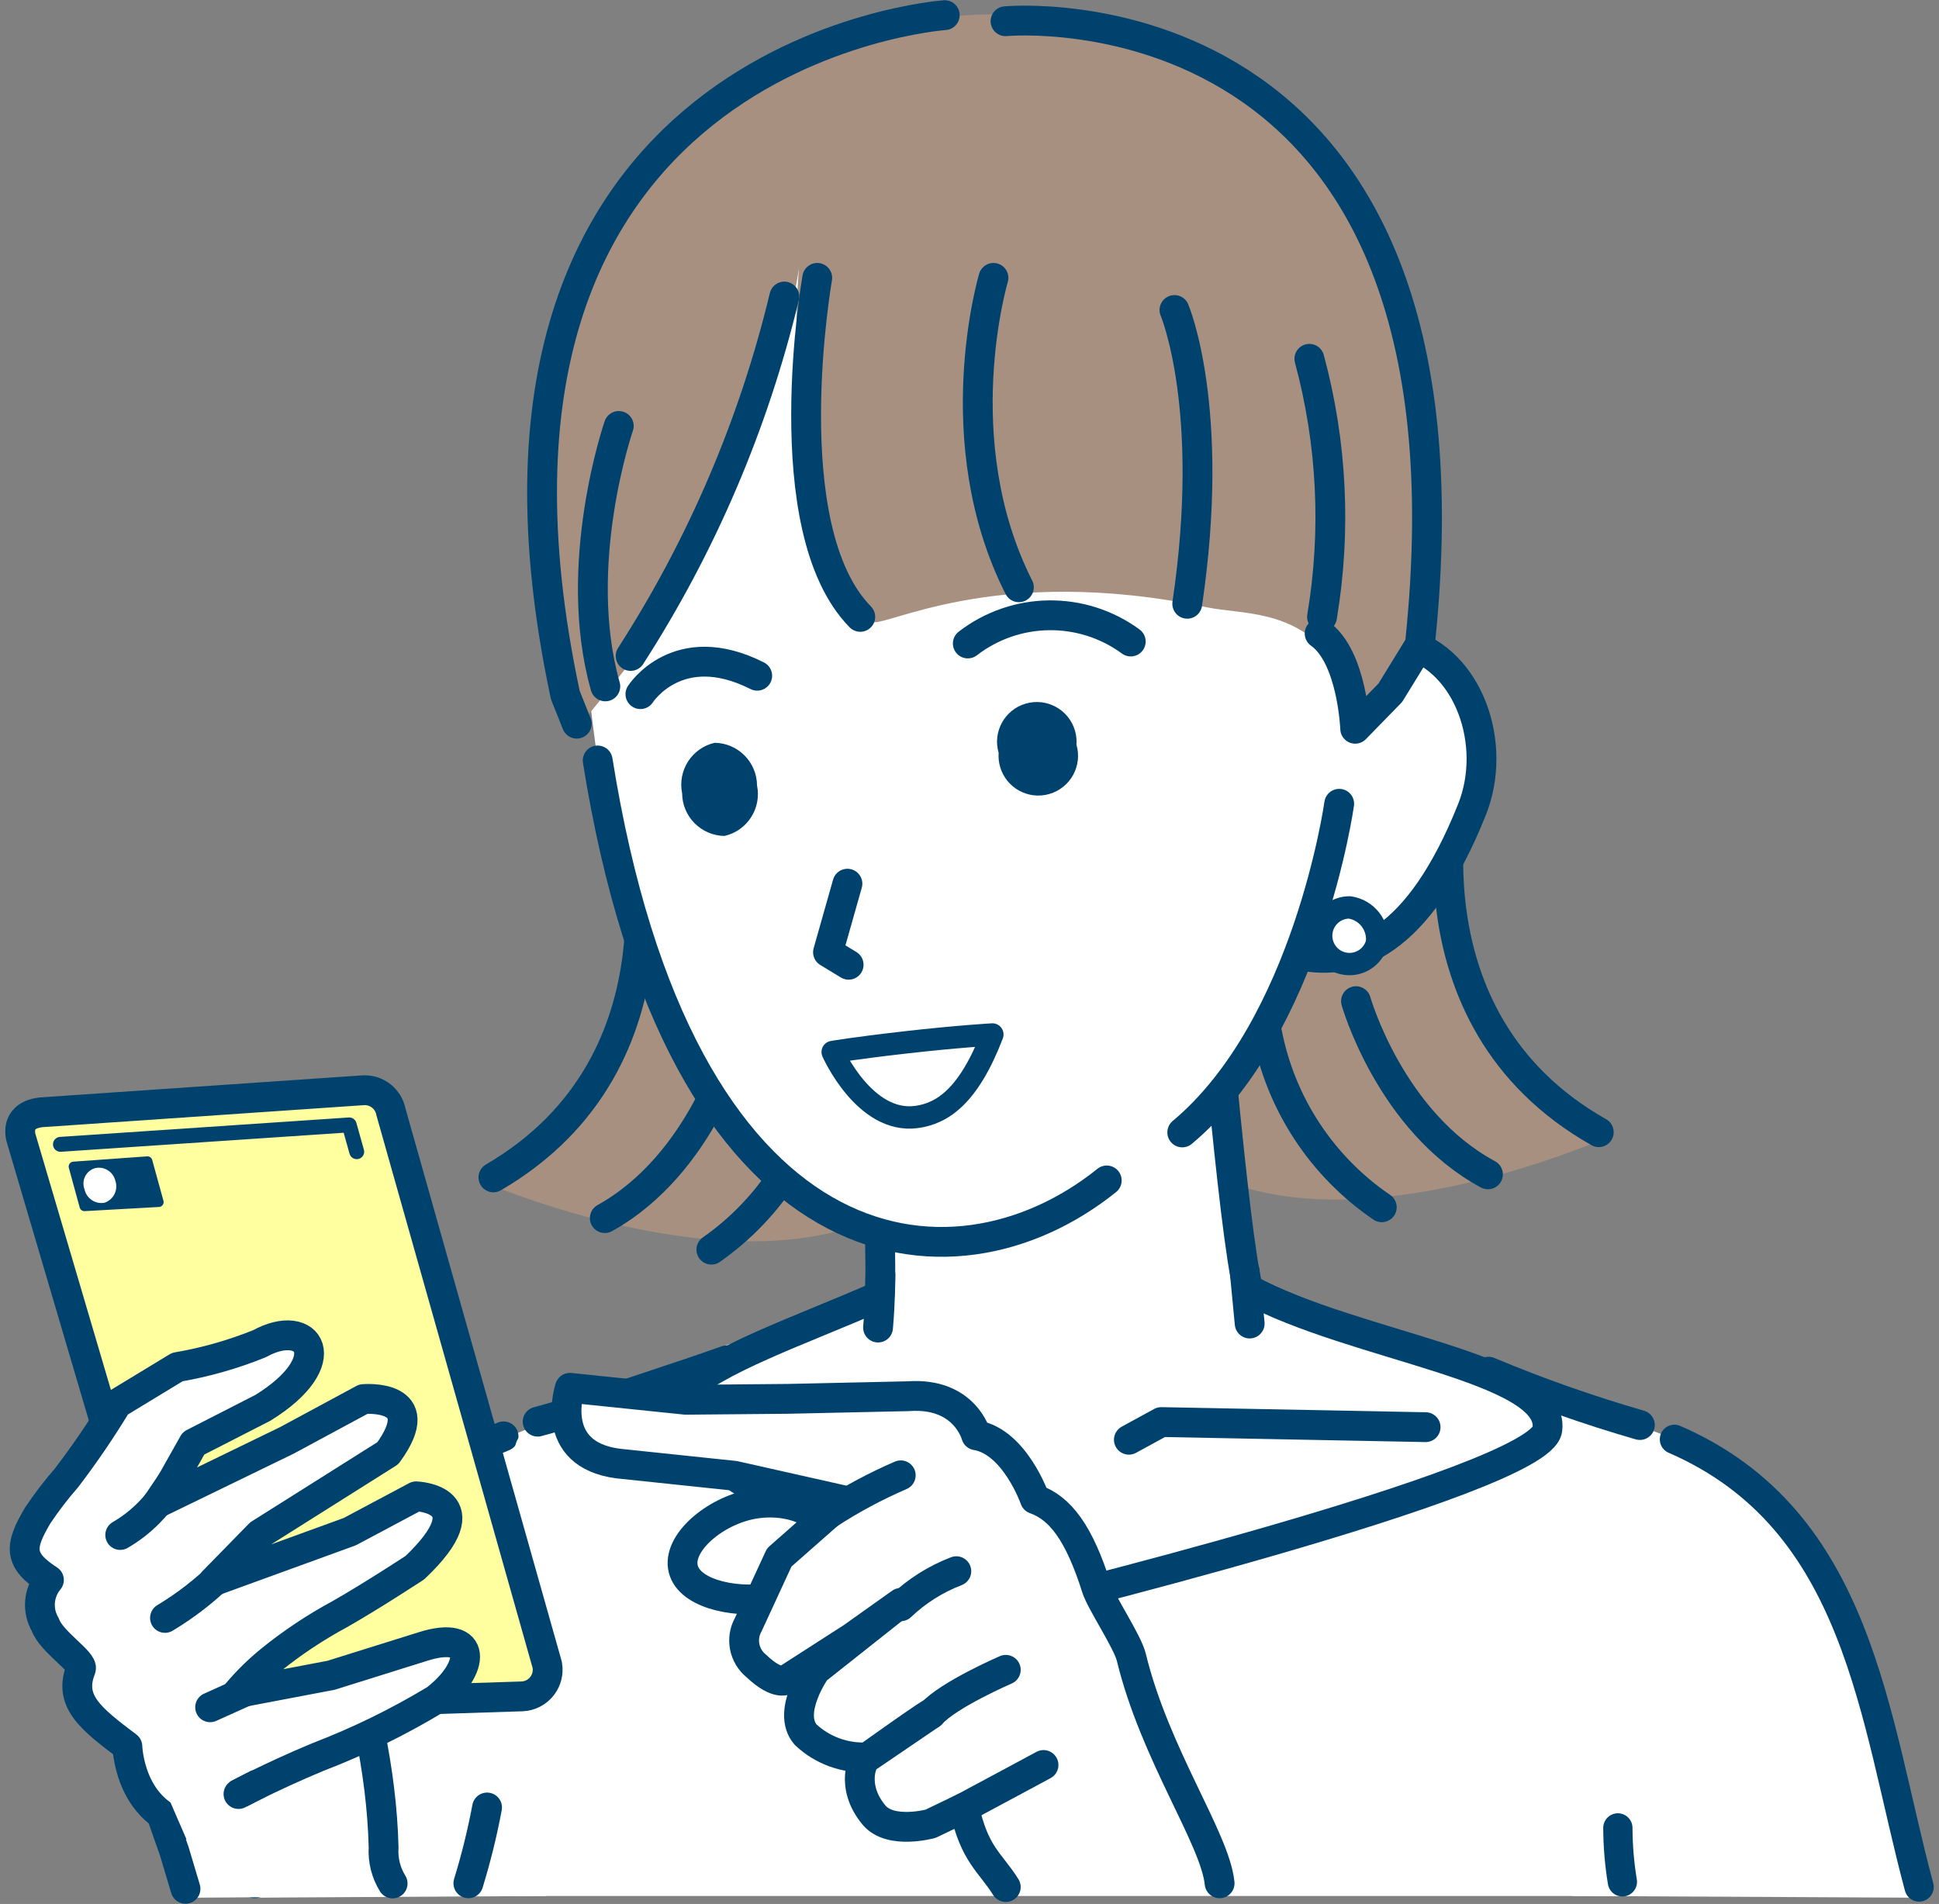
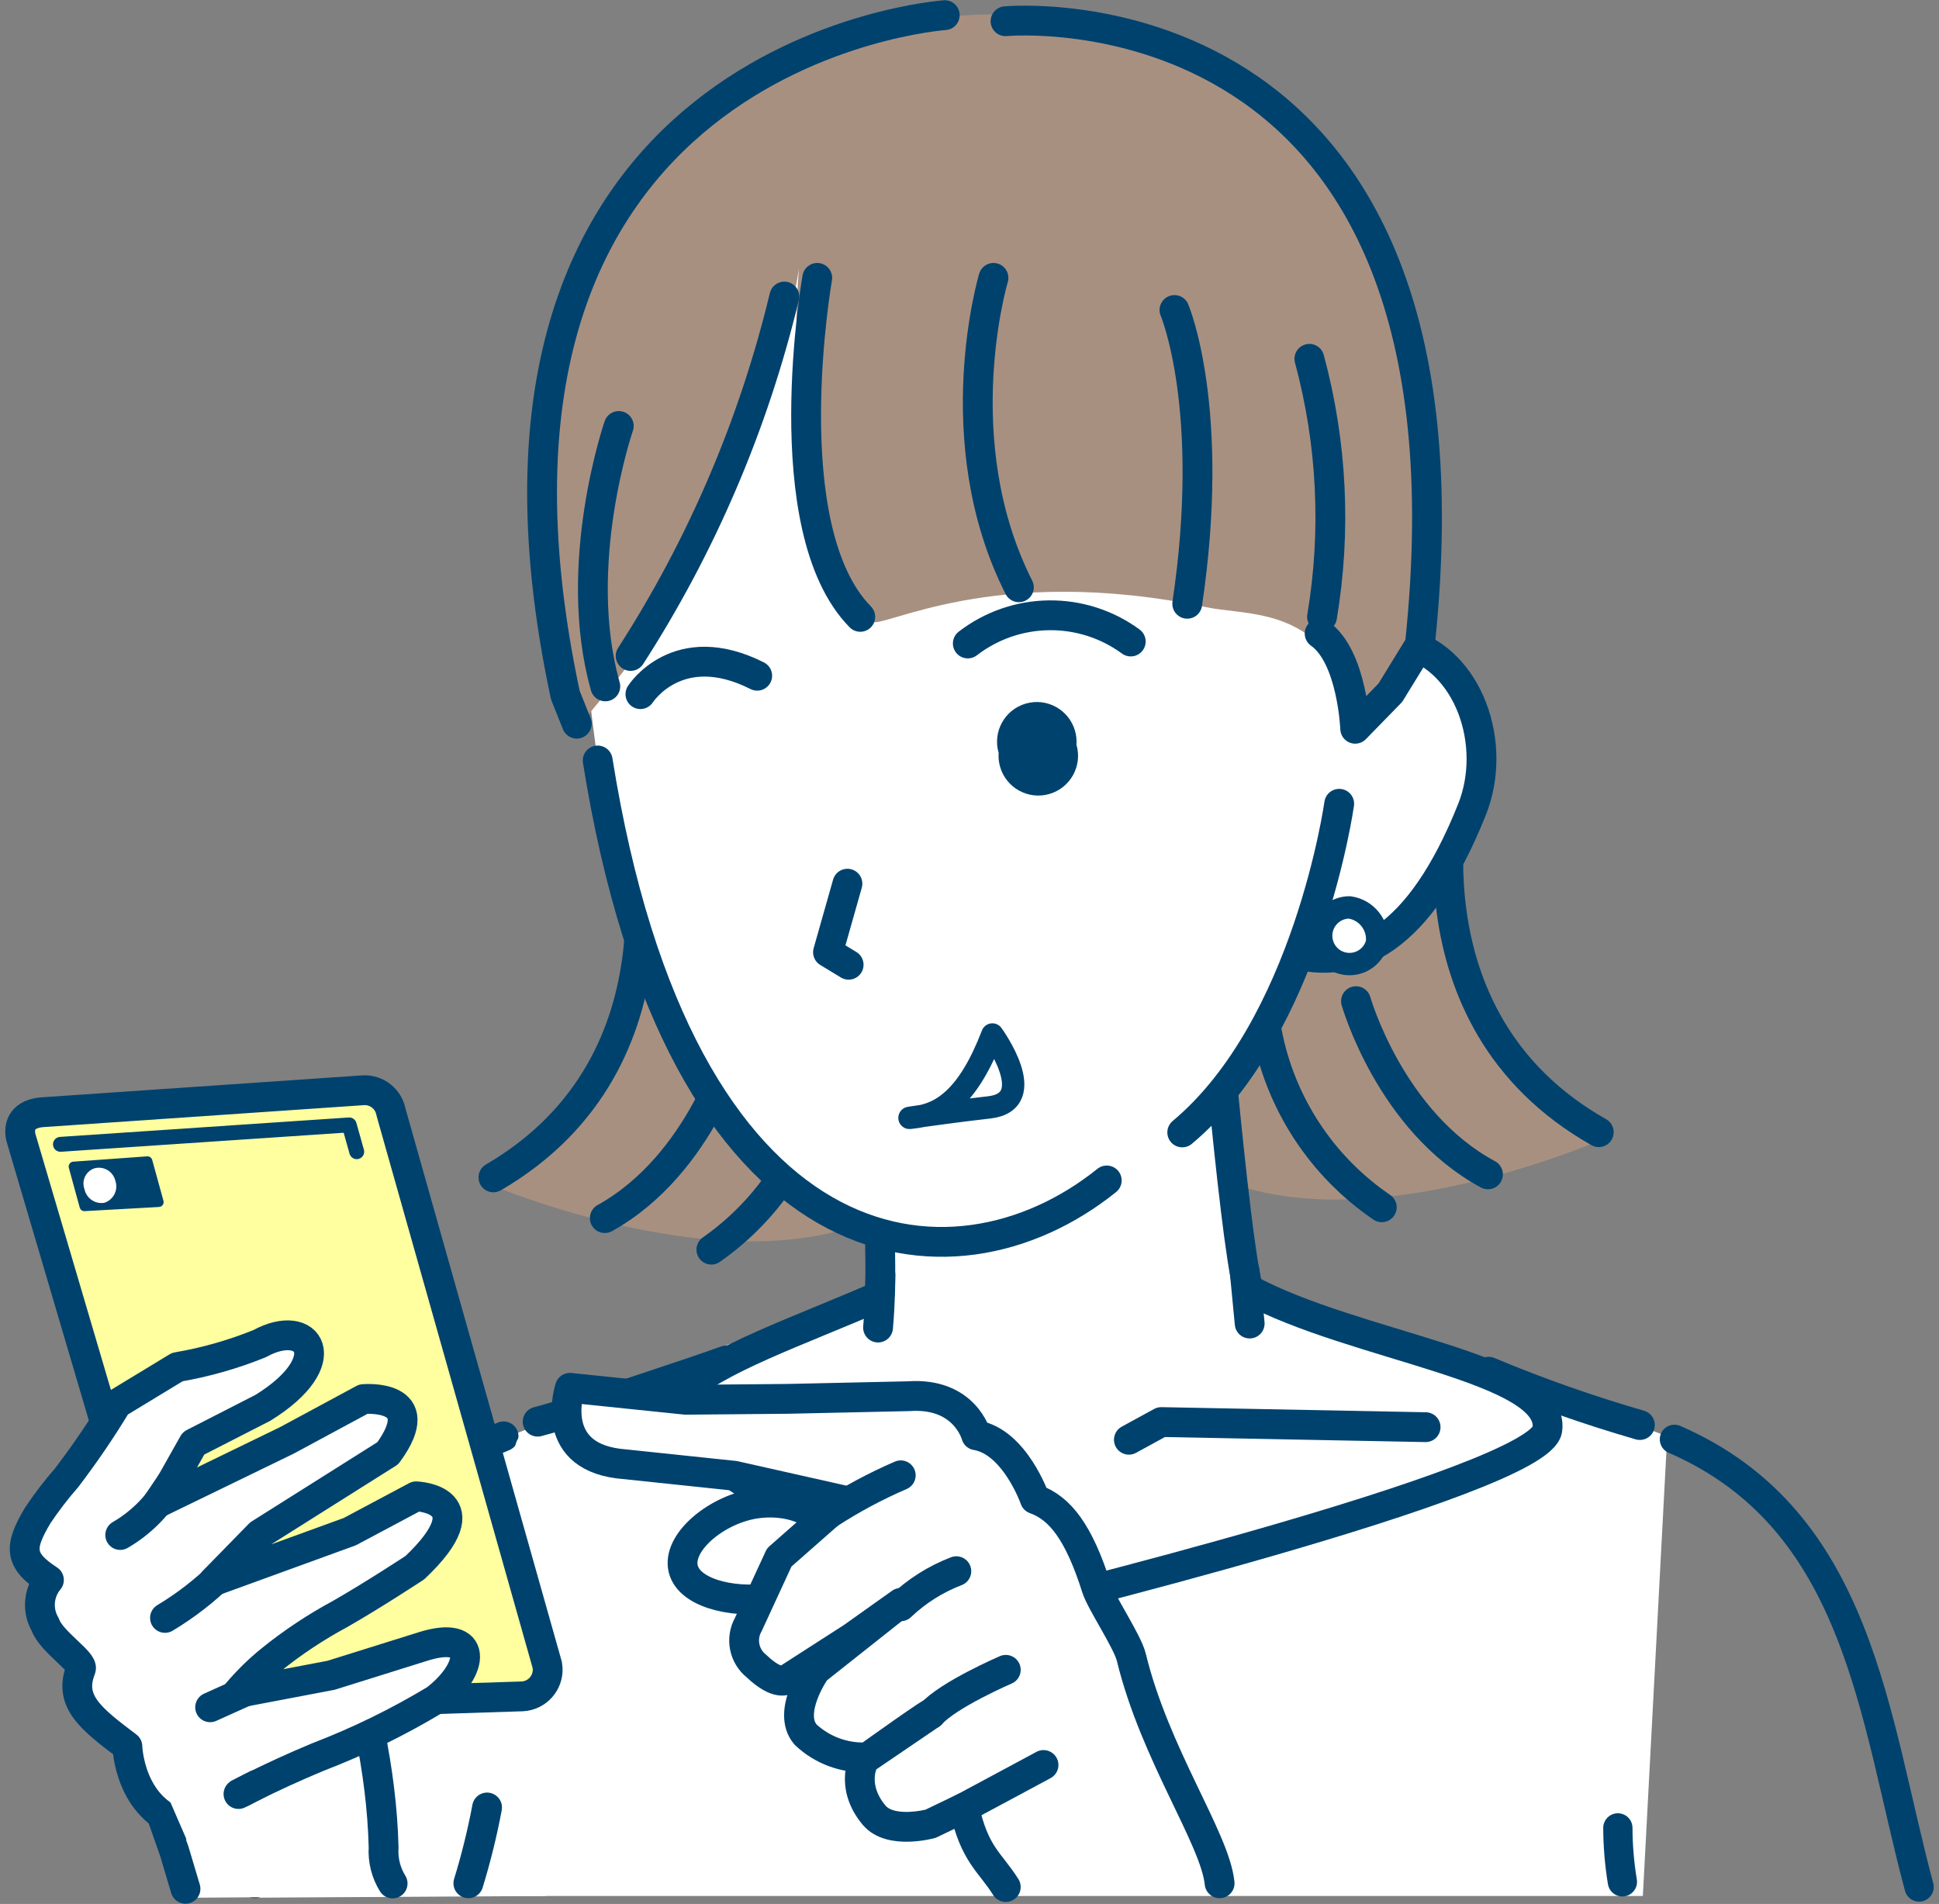
<svg xmlns="http://www.w3.org/2000/svg" version="1.1" id="レイヤー_1" x="0px" y="0px" width="111px" height="109px" viewBox="0 0 111 109" enable-background="new 0 0 111 109" xml:space="preserve">
  <rect x="0" y="0" width="111" height="109" fill="#808080" stroke="none" />
  <g id="レイヤー_2_00000176042752478219190730000011819261259344739738_">
    <g id="レイヤー_1-2">
      <path fill="#A89080" d="M83.467,43.536c0,0-2.022,7.875,1.15,14.4c1.662,3.42,3.141,5.389,7.472,7.136c0,0-21.3,9.62-27.644-2.583    c-2.7-5.107-3.726-10.934-2.933-16.656L83.467,43.536z" />
      <path fill="none" stroke="#00426E" stroke-width="1.707" stroke-linecap="round" stroke-linejoin="round" d="M83.388,44.632    c0,0-3.456,13.633,8.135,20.184" />
      <path fill="none" stroke="#00426E" stroke-width="1.707" stroke-linecap="round" stroke-linejoin="round" d="M77.625,57.315    c0,0,1.953,6.9,7.554,9.915" />
      <path fill="none" stroke="#00426E" stroke-width="1.707" stroke-linecap="round" stroke-linejoin="round" d="M72.527,59.091    c0.776,4.081,3.141,7.686,6.574,10.024" />
      <path fill="#A89080" d="M36.022,46.015c0,0,2.126,7.848-0.961,14.417c-1.617,3.441-3.069,5.429-7.377,7.233    c0,0,21.429,9.34,27.607-2.945c2.633-5.142,3.583-10.982,2.715-16.694L36.022,46.015z" />
      <path fill="none" stroke="#00426E" stroke-width="1.707" stroke-linecap="round" stroke-linejoin="round" d="M36.116,47.115    c0,0,3.634,13.586-7.87,20.289" />
      <path fill="none" stroke="#00426E" stroke-width="1.707" stroke-linecap="round" stroke-linejoin="round" d="M42.045,59.722    c0,0-1.862,6.926-7.423,10.013" />
      <path fill="none" stroke="#00426E" stroke-width="1.707" stroke-linecap="round" stroke-linejoin="round" d="M47.166,61.43    c-0.723,4.091-3.04,7.728-6.443,10.111" />
      <path fill="#FFFFFF" d="M14.583,108.639c1.436-5.822,1.578-4.947,2.586-10.843c1.138-7.751,6.673-14.135,14.183-16.362    l-0.1,27.109L14.583,108.639z" />
      <path fill="none" stroke="#00426E" stroke-width="1.707" stroke-linecap="round" stroke-linejoin="round" d="M28.827,82.23    c-10.662,4.354-11.462,15.991-14.244,25.585" />
      <path fill="none" stroke="#00426E" stroke-width="1.707" stroke-linecap="round" stroke-linejoin="round" d="M27.883,103.477    c-0.275,1.465-0.633,2.914-1.071,4.339" />
      <path fill="#FFFFFF" d="M28.753,108.542c0-13.985,0.219-24.648,0.831-26.046c1.171-2.672,19.773-7.857,19.773-7.857    s18.644-2.224,23.737-0.631c5.093,1.593,22.347,8.222,22.347,8.222l-1.394,26.312H28.753z" />
-       <path fill="#FFFFFF" d="M90.021,108.542l5.42-26.312c0,0,9.239,3.6,12.356,17.073c1.593,6.885,1.166,5.138,2.064,9.339    L90.021,108.542z" />
      <path fill="none" stroke="#00426E" stroke-width="1.675" stroke-linecap="round" stroke-linejoin="round" d="M95.854,82.4    c10.636,4.617,11.4,15.928,14.007,25.628" />
      <path fill="none" stroke="#00426E" stroke-width="1.675" stroke-linecap="round" stroke-linejoin="round" d="M92.616,104.645    c0.004,1.035,0.091,2.068,0.259,3.089" />
      <path fill="none" stroke="#00426E" stroke-width="1.707" stroke-linecap="round" stroke-linejoin="round" d="M85.216,78.529    c2.825,1.184,5.717,2.203,8.66,3.053" />
      <path fill="none" stroke="#00426E" stroke-width="1.707" stroke-linecap="round" stroke-linejoin="round" d="M30.778,81.389    c2.93-0.767,10.829-3.514,10.829-3.514" />
      <path fill="#FFFFFF" stroke="#00426E" stroke-width="1.707" stroke-linecap="round" stroke-linejoin="round" d="M71.453,73.799    c-0.841-3.124-2.3-20.844-2.3-20.844l-19.571,0.689c0,0,1.045,17.749,0.766,20.543c-4.645,2.035-9.336,3.6-11.467,5.627    c-3.48,3.312,18.413,12.518,18.413,12.518s30.88-7.5,31.285-10.491C89.061,78.296,77.531,77.107,71.453,73.799z" />
      <polyline fill="none" stroke="#00426E" stroke-width="1.707" stroke-linecap="round" stroke-linejoin="round" points="    41.607,80.941 52.524,81.305 54.034,82.404   " />
      <polyline fill="none" stroke="#00426E" stroke-width="1.707" stroke-linecap="round" stroke-linejoin="round" points="    81.61,81.704 66.479,81.411 64.624,82.424   " />
      <path fill="none" stroke="#00426E" stroke-width="1.707" stroke-linecap="round" stroke-linejoin="round" d="M50.401,72.975    c0,0,0,1.513-0.136,3.026" />
      <path fill="none" stroke="#00426E" stroke-width="1.707" stroke-linecap="round" stroke-linejoin="round" d="M71.251,72.771    c0,0,0.147,1.488,0.288,3" />
      <path fill="#FFFFFF" stroke="#00426E" stroke-width="1.707" stroke-linecap="round" stroke-linejoin="round" d="M73.77,42.941    c-1.075,3.881-3.4,10.643,0.179,11.635c3.579,0.992,7.3-0.669,10.318-8.236c1.491-3.741-0.191-8.523-3.772-9.515    C76.914,35.833,74.845,39.06,73.77,42.941z" />
      <path fill="#FFFFFF" stroke="#00426E" stroke-width="1.28" stroke-linecap="round" stroke-linejoin="round" d="M78.827,53.967    c-0.219,0.869-1.101,1.395-1.97,1.176s-1.395-1.101-1.176-1.97c0.182-0.72,0.83-1.225,1.572-1.225    C78.238,52.086,78.934,52.98,78.827,53.967z" />
      <path fill="#FFFFFF" d="M33.018,26.807c0,0-0.3,23.416,6.808,35.019c3.135,5.114,5.819,8.6,12.3,9.626    c0,0,17.7,1.519,23.245-18.84c0,0,3.318-15.514,1.914-28.966c-0.771-7.361-6.643-21.917-26.546-19.812    C41.644,4.796,34.208,11.715,33.018,26.807z" />
      <path fill="none" stroke="#00426E" stroke-width="1.707" stroke-linecap="round" stroke-linejoin="round" d="M76.664,46.015    c0,0-1.79,12.8-8.985,18.815" />
      <path fill="none" stroke="#00426E" stroke-width="1.707" stroke-linecap="round" stroke-linejoin="round" d="M63.357,67.579    c-8.869,7.133-24.442,5.4-29.142-24.043" />
      <path fill="#00426E" d="M61.623,42.632c0.352,1.207-0.341,2.47-1.548,2.822s-2.47-0.341-2.822-1.548    c-0.076-0.26-0.105-0.532-0.085-0.803c-0.352-1.207,0.341-2.47,1.548-2.822s2.47,0.341,2.822,1.548    C61.614,42.089,61.643,42.361,61.623,42.632z" />
-       <path fill="#00426E" d="M43.337,44.966c0.268,1.309-0.559,2.593-1.862,2.891c-1.338-0.019-2.416-1.104-2.426-2.442    c-0.268-1.309,0.559-2.593,1.862-2.891C42.249,42.543,43.327,43.628,43.337,44.966z" />
      <path fill="none" stroke="#00426E" stroke-width="1.707" stroke-linecap="round" stroke-linejoin="round" d="M36.661,39.739    c0,0,2.132-3.352,6.686-1.054" />
      <path fill="none" stroke="#00426E" stroke-width="1.707" stroke-linecap="round" stroke-linejoin="round" d="M64.731,36.726    c-2.788-2.043-6.59-1.997-9.328,0.112" />
      <polyline fill="none" stroke="#00426E" stroke-width="1.707" stroke-linecap="round" stroke-linejoin="round" points="    48.512,50.59 47.4,54.514 48.581,55.231   " />
-       <path fill="#FFFFFF" stroke="#00426E" stroke-width="1.28" stroke-linecap="round" stroke-linejoin="round" d="M56.809,59.223    c-1.362,3.553-2.875,4.521-4.331,4.722c-2.989,0.413-4.81-3.719-4.81-3.719s1.169-0.207,4.149-0.548S56.809,59.223,56.809,59.223z    " />
+       <path fill="#FFFFFF" stroke="#00426E" stroke-width="1.28" stroke-linecap="round" stroke-linejoin="round" d="M56.809,59.223    c-1.362,3.553-2.875,4.521-4.331,4.722s1.169-0.207,4.149-0.548S56.809,59.223,56.809,59.223z    " />
      <path fill="#A89080" d="M81.931,31.672c-0.31,5.339-1.511,5.676-1.511,5.676s-2.793,3.748-3.166,3.807    c-0.439,0.07,0.575-1.466-1.123-3.6c-2.133-2.685-5.122-2.385-7.019-2.783c-12.3-2.581-18.621,1.293-19.229,0.811    c-5.506-4.366-4.15-20.195-4.15-20.195s-1.426,10.77-9.636,22.5c-0.544,0.778-3.08,3.833-3.08,3.833    c-1.387-3.382-2.247-6.957-2.548-10.6c-0.744-10.738,4.392-27.662,22.224-30C71.806-1.379,83.092,11.634,81.931,31.672z" />
      <path fill="none" stroke="#00426E" stroke-width="1.707" stroke-linecap="round" stroke-linejoin="round" d="M67.233,17.747    c0,0,2.393,5.623,0.732,16.818" />
      <path fill="none" stroke="#00426E" stroke-width="1.707" stroke-linecap="round" stroke-linejoin="round" d="M36.101,37.553    c4.07-6.315,7.045-13.272,8.8-20.577" />
      <path fill="none" stroke="#00426E" stroke-width="1.707" stroke-linecap="round" stroke-linejoin="round" d="M35.423,24.386    c0,0-2.742,7.929-0.771,14.909" />
      <path fill="none" stroke="#00426E" stroke-width="1.707" stroke-linecap="round" stroke-linejoin="round" d="M56.873,15.908    c0,0-2.79,9.323,1.454,17.713" />
      <path fill="none" stroke="#00426E" stroke-width="1.707" stroke-linecap="round" stroke-linejoin="round" d="M74.956,20.541    c1.302,4.815,1.549,9.855,0.725,14.774" />
      <path fill="none" stroke="#00426E" stroke-width="1.707" stroke-linecap="round" stroke-linejoin="round" d="M54.083,0.868    c0,0-29.589,2.047-21.721,38.923l0.655,1.639" />
      <path fill="none" stroke="#00426E" stroke-width="1.707" stroke-linecap="round" stroke-linejoin="round" d="M57.562,1.215    c0,0,27.79-2.611,23.721,35.689l-1.692,2.754l-2.011,2.063c0,0-0.158-4.128-2.036-5.452" />
      <path fill="none" stroke="#00426E" stroke-width="1.707" stroke-linecap="round" stroke-linejoin="round" d="M46.784,15.908    c0,0-2.522,14.333,2.463,19.407" />
      <path fill="#FFFFFF" stroke="#00426E" stroke-width="1.707" stroke-linecap="round" stroke-linejoin="round" d="M39.086,89.678    c0.209,1.5,2.786,2.12,4.96,1.815c2.174-0.305,3.768-1.765,3.558-3.26c-0.21-1.495-2.143-2.461-4.317-2.156    C41.113,86.382,38.876,88.182,39.086,89.678z" />
      <path fill="#FFFFFF" d="M50.041,103.915c0.942,1.12,3.236,0.489,3.236,0.489l1.923-0.925c0.122,2.368,2.021,3.578,2.915,5.007    h11.724c0.212-2.929-3.719-8.037-5.077-13.618c-0.217-0.893-1.731-3.143-1.989-3.956c-1.01-3.194-2.09-4.578-3.528-5.091    c0,0-1.151-3.29-3.362-3.655c0,0-0.646-2.464-3.866-2.236l-6.932,0.152l-5.837,0.052l-6.622-0.684c0,0-1.289,3.807,2.758,4.335    l6.661,0.7l6.273,1.41l-3.709,3.266l-1.772,3.841c-0.45,0.801-0.25,1.811,0.47,2.381c1.243,1.18,1.737,0.762,1.737,0.762    l3.9-2.882l2.89-1.287l-5.133,3.639c0,0-1.692,2.4-0.585,3.687c0.955,0.9,2.238,1.37,3.549,1.3c0,0,4.209-3.021,3.627-2.467    l-3.627,2.467C49.42,100.581,48.624,102.23,50.041,103.915z" />
      <path fill="none" stroke="#00426E" stroke-width="1.707" stroke-linecap="round" stroke-linejoin="round" d="M69.818,107.816    c-0.259-2.564-3.7-7.366-5.056-12.947c-0.217-0.893-1.731-3.143-1.989-3.956c-1.01-3.194-2.09-4.578-3.528-5.091    c0,0-1.151-3.29-3.362-3.655c0,0-0.646-2.464-3.866-2.236l-6.932,0.152l-5.837,0.052l-6.622-0.684c0,0-1.289,3.807,2.758,4.335    l6.661,0.7l6.273,1.41l-3.709,3.266l-1.772,3.841c-0.45,0.801-0.25,1.811,0.47,2.381c1.243,1.18,1.737,0.762,1.737,0.762    l3.742-2.407l2.778-1.975l-4.863,3.852c0,0-1.692,2.4-0.585,3.687c0.955,0.9,2.238,1.37,3.549,1.3c0,0,4.209-3.021,3.627-2.467    l-3.627,2.467c-0.246-0.02-1.042,1.629,0.375,3.315c0.942,1.12,3.236,0.489,3.236,0.489l1.923-0.925    c0.587,2.708,1.483,3.118,2.377,4.548" />
      <path fill="none" stroke="#00426E" stroke-width="1.707" stroke-linecap="round" stroke-linejoin="round" d="M59.737,101.044    c0,0-3.324,1.79-4.991,2.679" />
      <path fill="none" stroke="#00426E" stroke-width="1.707" stroke-linecap="round" stroke-linejoin="round" d="M51.564,84.46    c-1.429,0.618-2.804,1.353-4.11,2.2" />
      <path fill="none" stroke="#00426E" stroke-width="1.707" stroke-linecap="round" stroke-linejoin="round" d="M54.746,89.949    c-1.183,0.453-2.264,1.136-3.182,2.009" />
      <path fill="none" stroke="#00426E" stroke-width="1.707" stroke-linecap="round" stroke-linejoin="round" d="M57.577,95.596    c0,0-3.289,1.419-4.284,2.538" />
      <path fill="#FFFFFF" d="M6.882,97.163l3.28,8.324L11,108.643l11.854-0.086c0,0-1.231-3.691-1.055-5.336    c0.391-3.646-3.585-14.31-3.585-14.31L6.882,97.163z" />
      <path fill="none" stroke="#00426E" stroke-width="1.707" stroke-linecap="round" stroke-linejoin="round" d="M22.476,107.826    c-0.382-0.617-0.562-1.338-0.516-2.062c-0.218-9.042-4.4-17.782-4.385-16.853L6.882,97.163l3.1,8.835l0.637,2.133" />
      <path fill="#FFFFA0" stroke="#00426E" stroke-width="1.707" stroke-linecap="round" stroke-linejoin="round" d="M11.978,97.691    l17.931-0.576c0.843-0.048,1.488-0.77,1.441-1.613c-0.004-0.065-0.012-0.13-0.024-0.194l-8.944-31.647    c-0.141-0.75-0.812-1.281-1.574-1.246L2.519,63.667c-0.934,0.044-1.513,0.5-1.331,1.419l9.377,31.8    C10.714,97.637,11.217,97.734,11.978,97.691z" />
      <polyline fill="none" stroke="#00426E" stroke-width="0.853" stroke-linecap="round" stroke-linejoin="round" points="    3.46,65.512 19.991,64.4 20.421,65.934   " />
      <path fill="#00426E" d="M8.713,66.404l0.644,2.34c0.041,0.149-0.046,0.303-0.195,0.344c-0.019,0.005-0.039,0.008-0.059,0.01    l-4.252,0.238c-0.13,0.009-0.249-0.075-0.286-0.2l-0.624-2.278c-0.041-0.15,0.048-0.304,0.197-0.345    c0.017-0.005,0.035-0.008,0.053-0.009L8.423,66.2C8.556,66.19,8.678,66.276,8.713,66.404z" />
      <path fill="#FFFFFF" d="M5.416,66.882c0.517-0.135,1.046,0.175,1.181,0.692c0.002,0.008,0.004,0.016,0.006,0.024    c0.178,0.514-0.095,1.075-0.609,1.253c-0.008,0.003-0.017,0.006-0.026,0.008c-0.524,0.086-1.022-0.256-1.131-0.776    c-0.18-0.474,0.058-1.004,0.532-1.184C5.384,66.892,5.4,66.887,5.416,66.882z" />
      <path fill="#FFFFFF" stroke="#00426E" stroke-width="1.707" stroke-linecap="round" stroke-linejoin="round" d="M24.211,94.262    l-5.258,1.646l-5.381,1.023c0.587-0.697,1.239-1.336,1.947-1.908c1.225-0.989,2.539-1.863,3.925-2.61    c1.859-1.057,4.306-2.666,4.306-2.666c4.156-3.943,0.071-4.084,0.071-4.084l-3.8,2.024l-7.8,2.837l2.639-2.7l7.341-4.628    c2.525-3.448-1.394-3.1-1.394-3.1l-4.385,2.365l-7.412,3.6l0.807-1.194l1.26-2.238l3.972-2.032    c4.349-2.687,2.647-5.237-0.183-3.676c-1.519,0.616-3.1,1.066-4.716,1.342l-3.449,2.094c-0.888,1.471-1.857,2.892-2.9,4.258    c-0.597,0.682-1.148,1.403-1.65,2.157c-1.05,1.775-1.101,2.543,0.65,3.678c-0.604,0.726-0.686,1.752-0.206,2.565    c0.325,0.955,2.195,2.123,2.035,2.528c-0.721,1.833,0.513,2.819,2.662,4.436c0,0,0.091,3.58,3.193,4.483    c2.474-1.472,5.049-2.765,7.707-3.871c2.34-0.898,4.595-2,6.741-3.294C27.245,95.505,27.36,93.264,24.211,94.262z" />
      <polygon fill="#FFFFFF" points="14.939,104.585 10.858,105.719 9.118,101.712 12.712,101.333   " />
      <line fill="none" stroke="#00426E" stroke-width="1.707" stroke-linecap="round" stroke-linejoin="round" x1="13.652" y1="102.706" x2="14.679" y2="102.176" />
      <line fill="none" stroke="#00426E" stroke-width="1.707" stroke-linecap="round" stroke-linejoin="round" x1="14.009" y1="96.848" x2="12.029" y2="97.74" />
      <path fill="none" stroke="#00426E" stroke-width="1.707" stroke-linecap="round" stroke-linejoin="round" d="M12.712,90.09    c-0.984,0.972-2.081,1.823-3.267,2.534" />
      <path fill="none" stroke="#00426E" stroke-width="1.707" stroke-linecap="round" stroke-linejoin="round" d="M9.819,84.863    c-0.686,1.254-1.701,2.296-2.937,3.014" />
    </g>
  </g>
</svg>